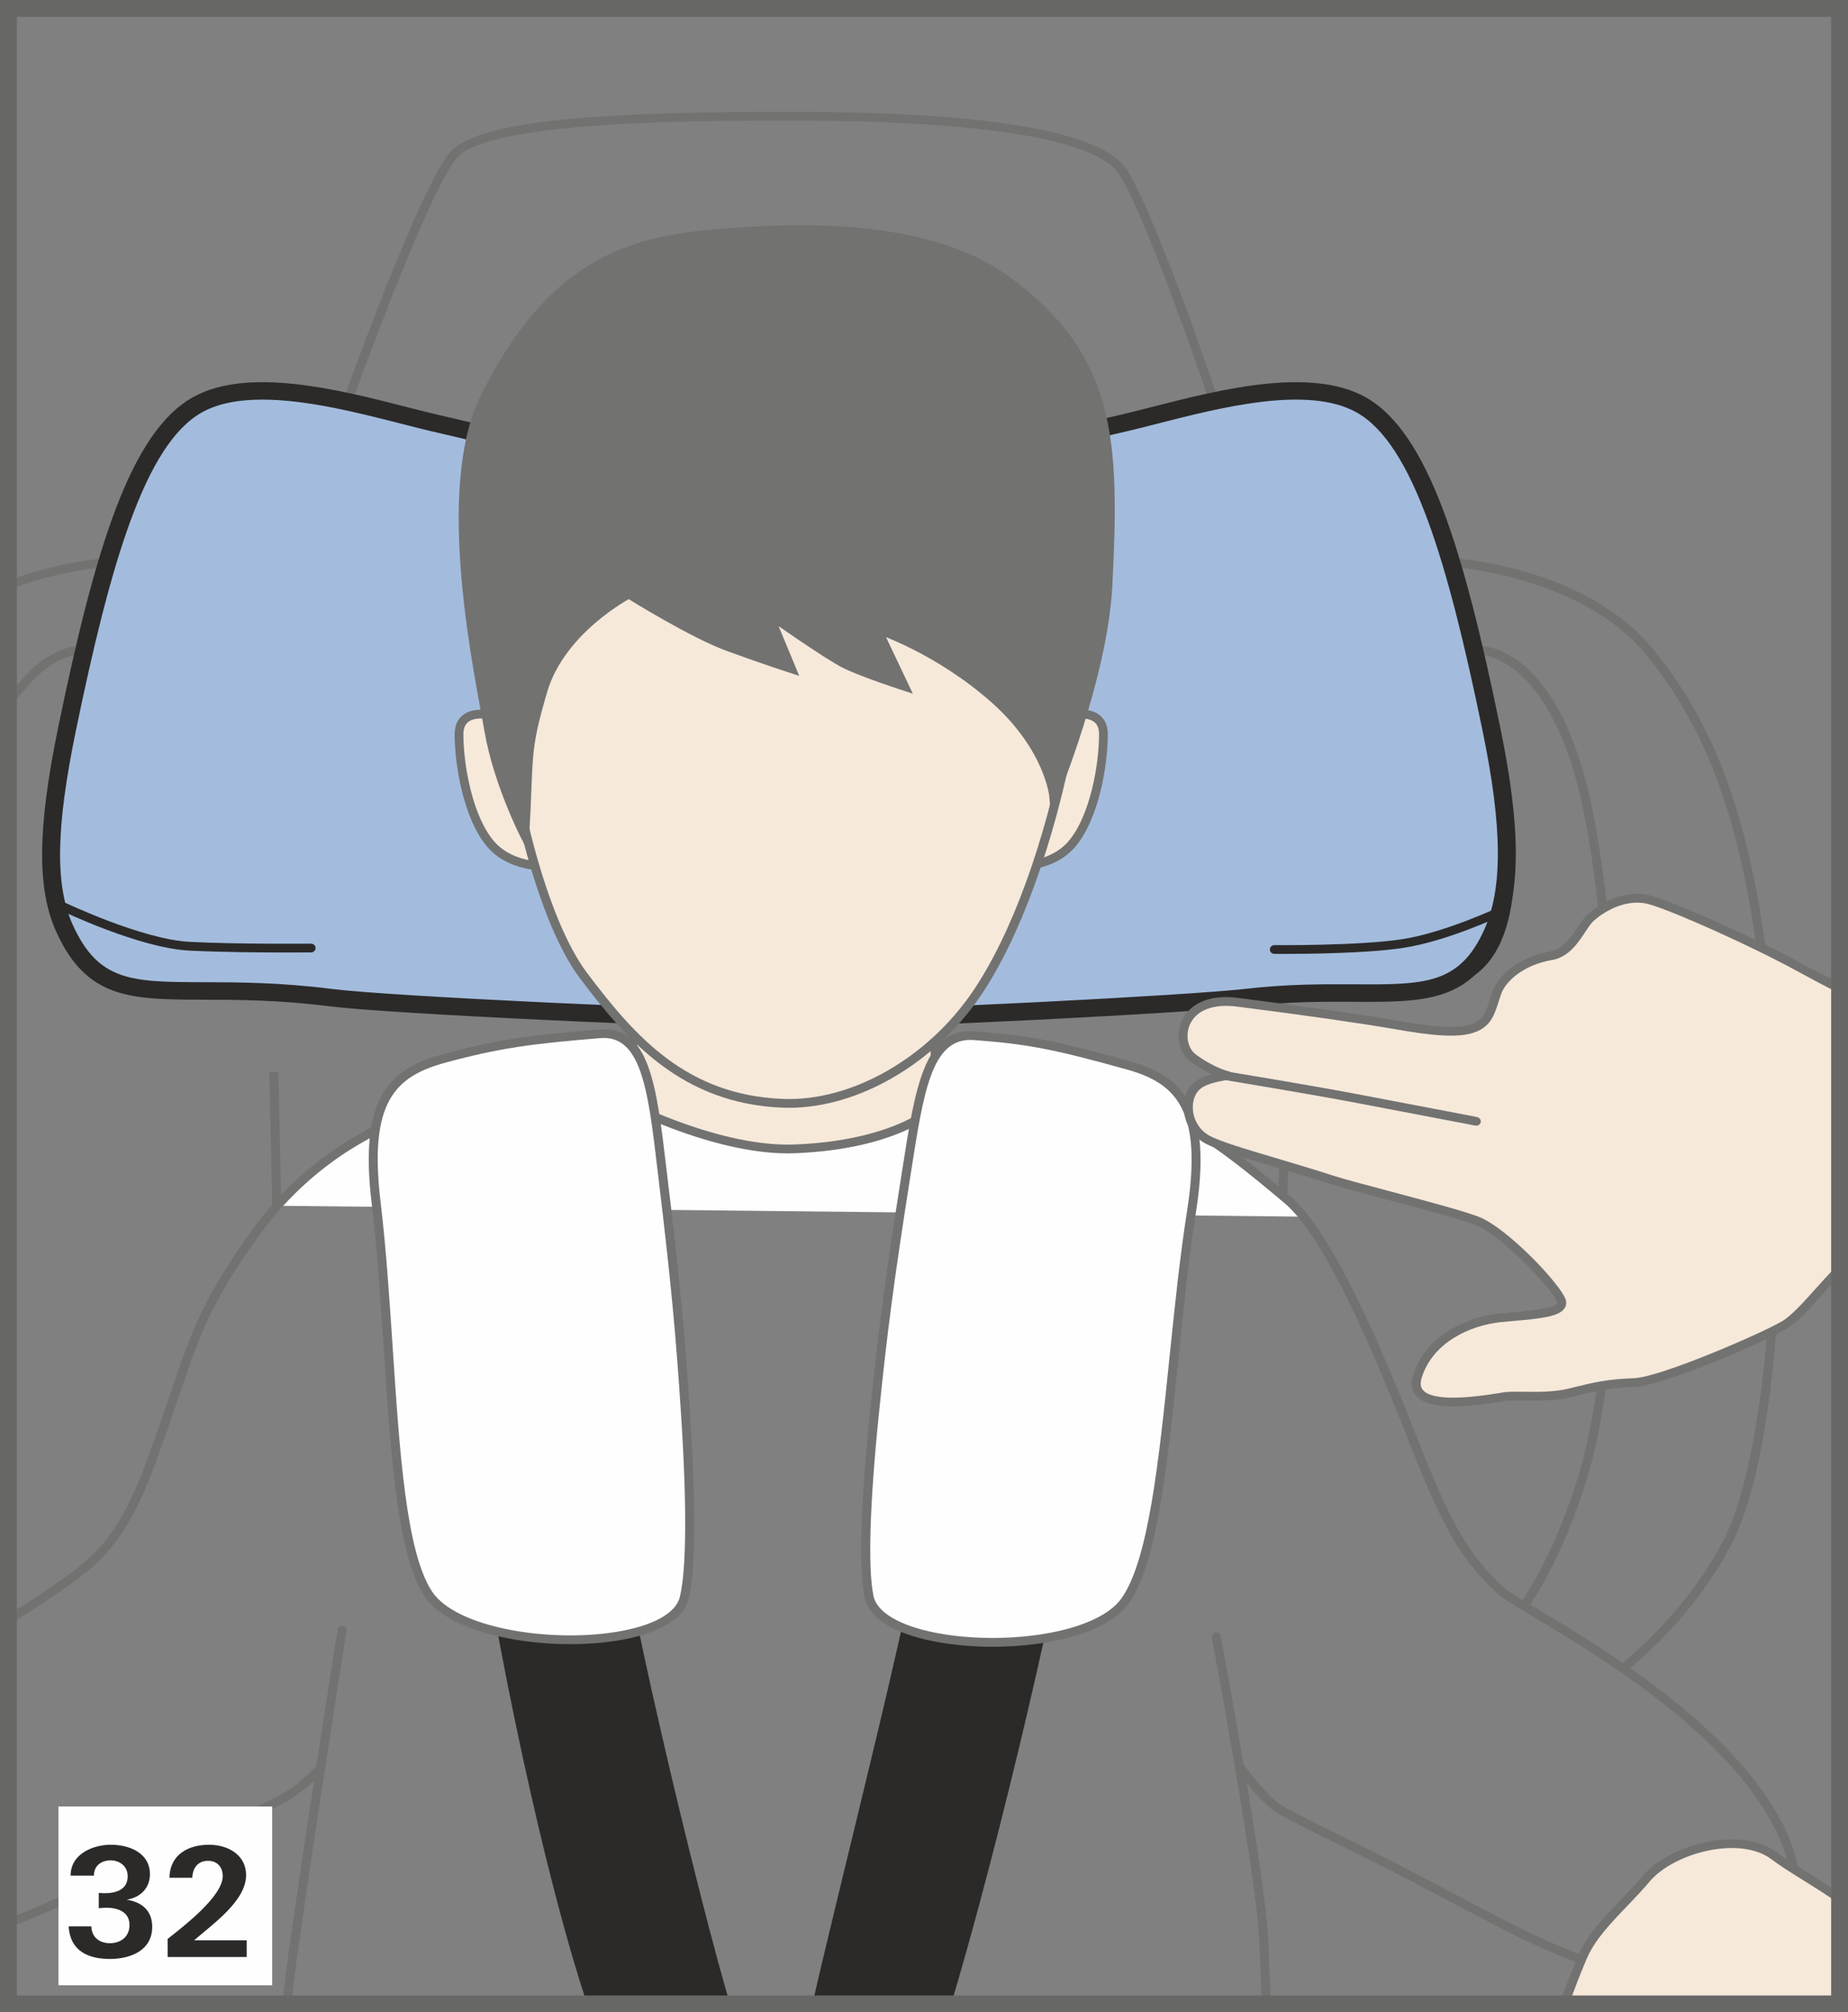
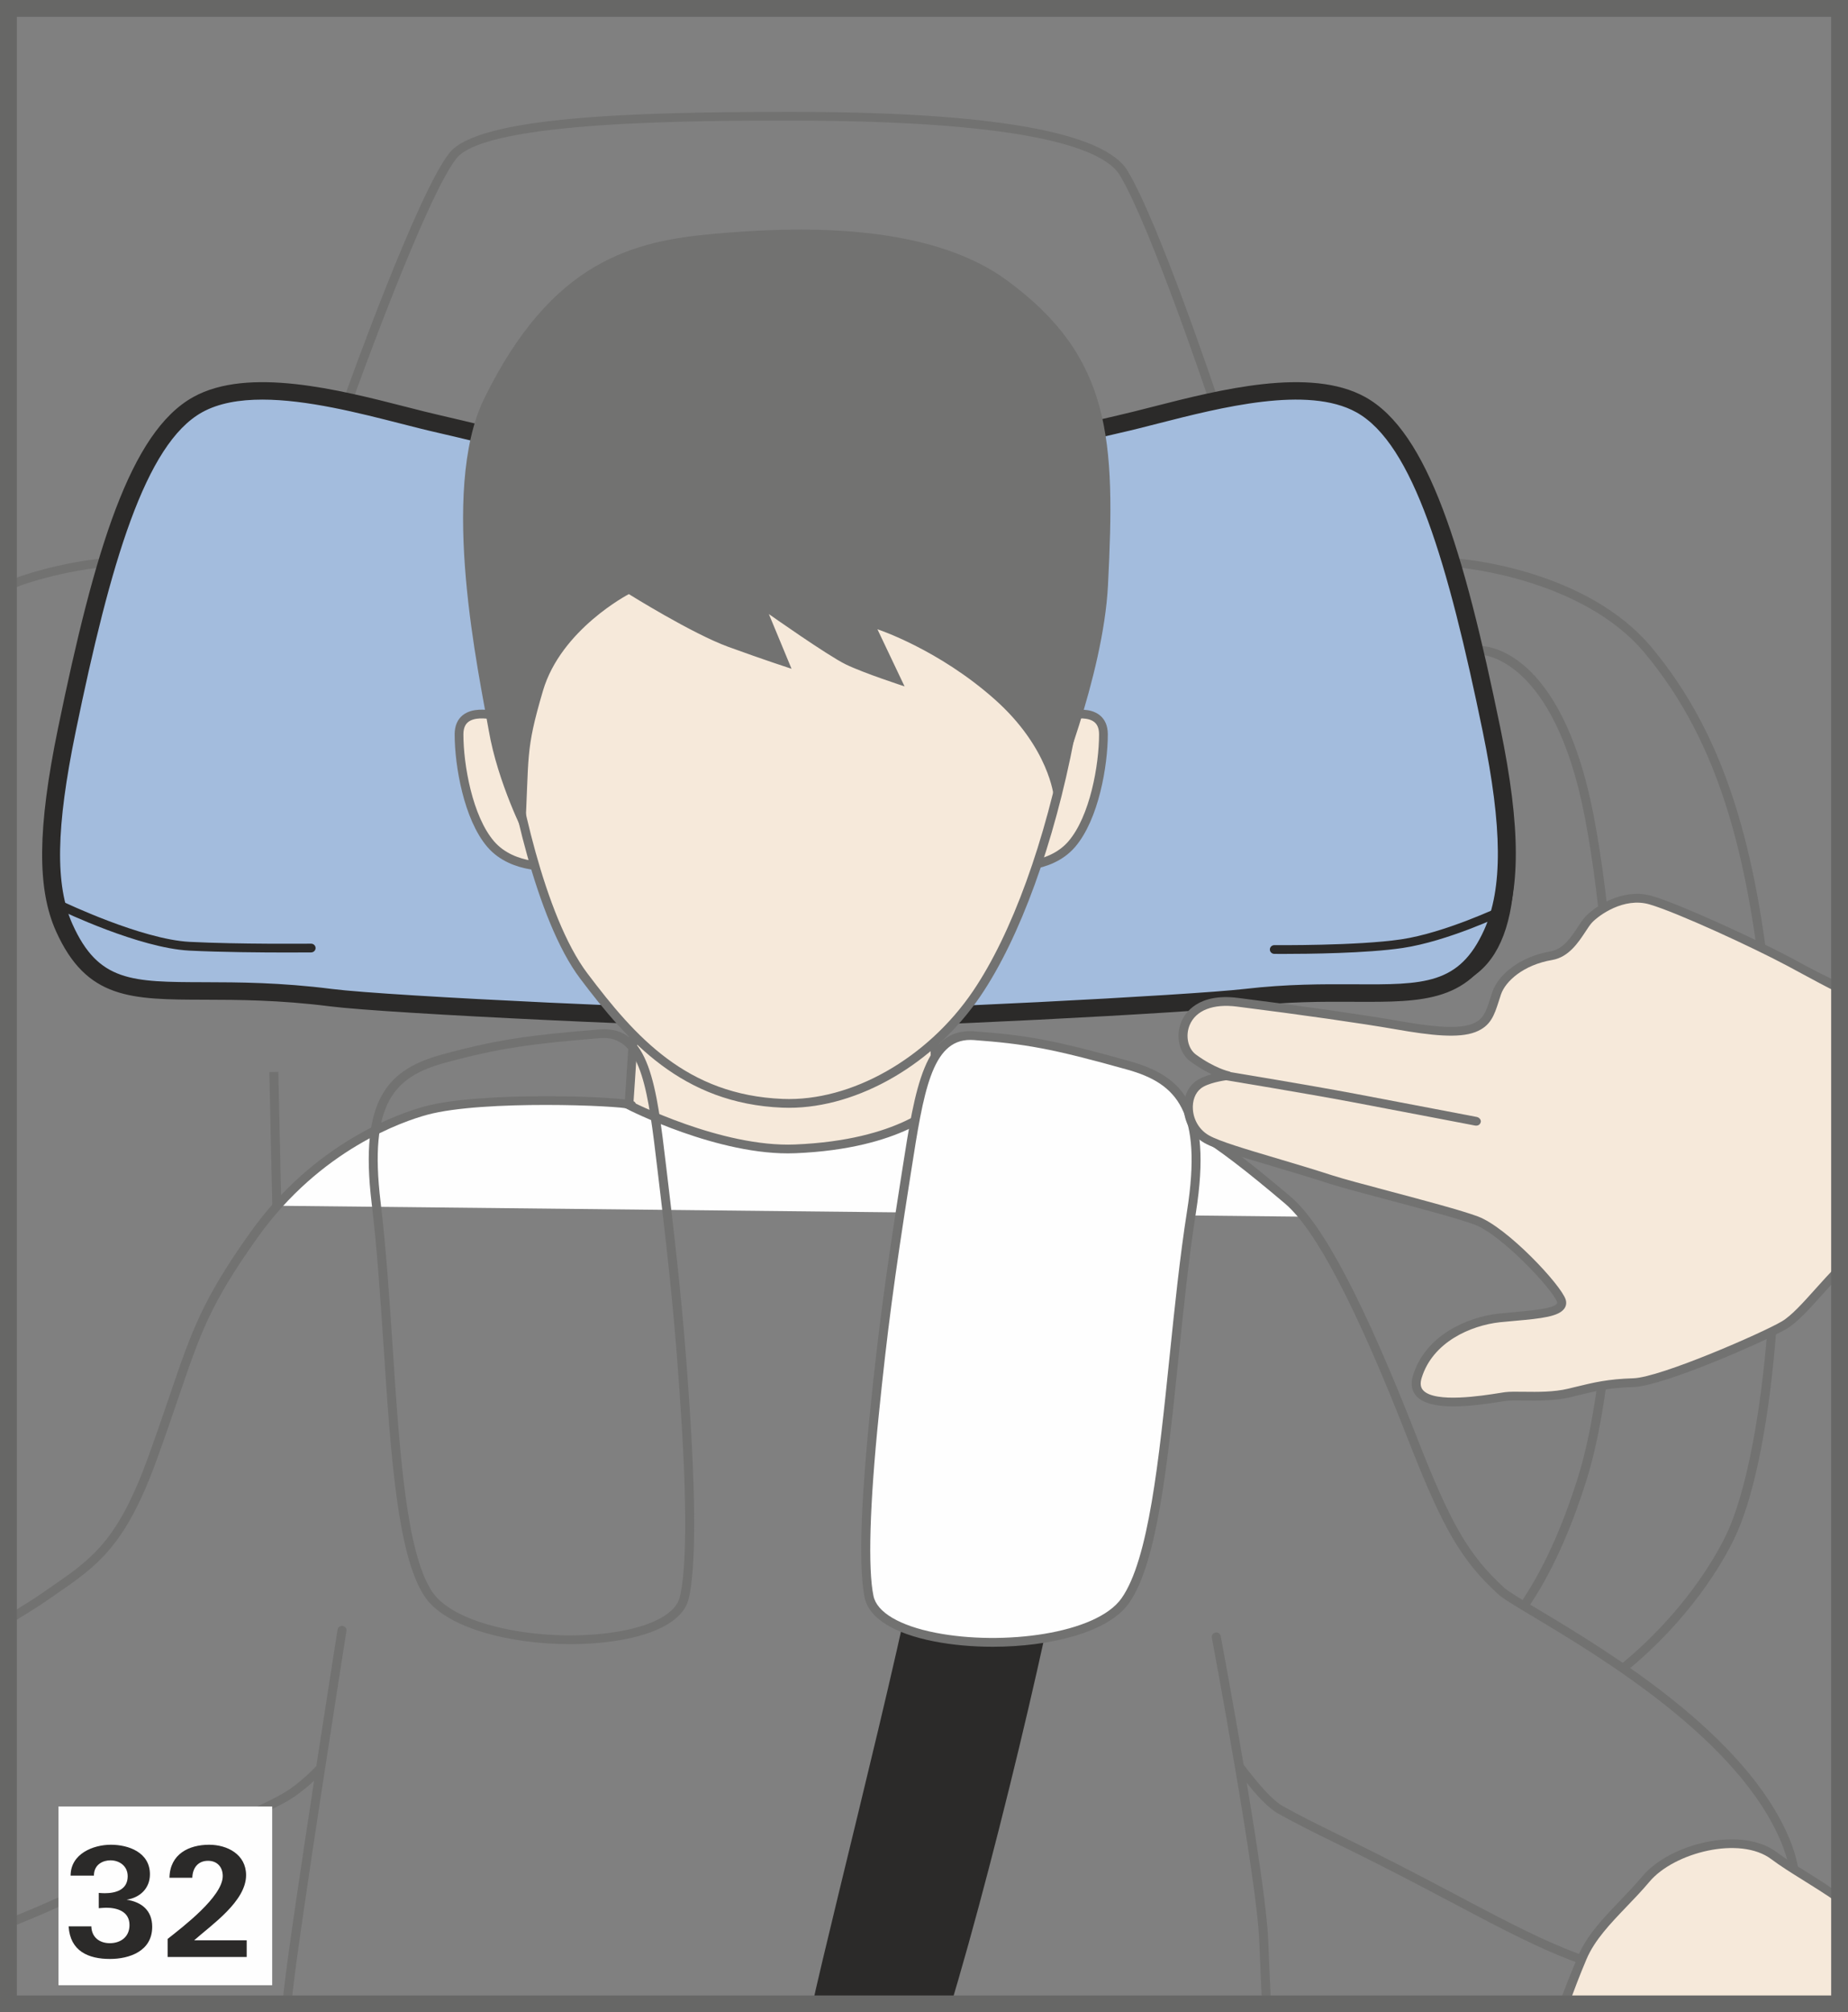
<svg xmlns="http://www.w3.org/2000/svg" xml:space="preserve" width="38.75mm" height="42.182mm" version="1.1" style="shape-rendering:geometricPrecision; text-rendering:geometricPrecision; image-rendering:optimizeQuality; fill-rule:evenodd; clip-rule:evenodd" viewBox="0 0 31817.14 34635.34">
  <rect x="0" y="0" width="31817.14" height="34635.34" fill="#808080" stroke="none" />
  <defs>
    <style type="text/css">
   
    .str1 {stroke:#727271;stroke-width:150.59;stroke-miterlimit:10}
    .str0 {stroke:#2B2A29;stroke-width:150.59;stroke-miterlimit:10}
    .str2 {stroke:#676766;stroke-width:289.68;stroke-miterlimit:4}
    .fil2 {fill:none;fill-rule:nonzero}
    .fil4 {fill:#FEFEFE;fill-rule:nonzero}
    .fil0 {fill:#727271;fill-rule:nonzero}
    .fil3 {fill:#2B2A29;fill-rule:nonzero}
    .fil5 {fill:#F6E9DA;fill-rule:nonzero}
    .fil1 {fill:#A3BCDD;fill-rule:nonzero}
   
  </style>
  </defs>
  <g id="Слой_x0020_1">
    <path class="fil0" d="M25489.79 11118.94l2.3 150.59c15.35,0 1255.44,28.98 1789.55,2773.21 597.01,3064.94 660.97,8921.23 -114.71,11387.11 -278.92,887.51 -604.24,1597.5 -994.74,2170.7l128.91 83.42c399.21,-585.68 730.85,-1308.64 1014.45,-2210.36 781.51,-2484.68 718.61,-8377.84 118.4,-11458.63 -561.87,-2885.61 -1886.52,-2897.77 -1944.16,-2896.04z" />
-     <polygon class="fil0" points="22011.6,20575.61 22166.86,20579.14 22213.83,18452.45 22059.14,18449.25 " />
    <path class="fil0" d="M30585.76 18190.61c-237.54,-3455.12 -859.1,-5496.08 -2146.64,-7043.66 -1116.34,-1341.73 -3231.45,-1522.78 -3321.28,-1529.76l-12.4 150.09c21.1,1.72 2139.09,183.35 3213.14,1474.34 1265.54,1521.3 1877.9,3537.31 2112.24,6958.76 280.4,4081.36 -178.18,7131.76 -721.81,8239.41 -181.05,368.75 -719.84,1322.27 -1809.26,2211.83l99.35 115.28c1112.9,-908.36 1664.42,-1884.47 1849.82,-2262.25 675.18,-1374.99 978.4,-4793.57 736.84,-8314.04z" />
-     <path class="fil0" d="M30.13 12110.16l0 224.24c15.6,-20.61 402.66,-467.85 418.26,-487.23 464.32,-571.8 904.34,-577.55 910.42,-577.55l2.3 -150.67c-19.95,-0.25 -486.9,-0.82 -984.56,575.25 -33.01,38.26 -313.08,372.28 -346.41,415.96z" />
    <polygon class="fil0" points="4636.9,18452.28 4687.89,20754.77 4842.83,20751.32 4792.17,18449.08 " />
    <path class="fil0" d="M30.13 10040.86l0 160.77c19.71,-6.65 356.27,-135.56 375.97,-142.21 724.11,-240.99 1333.03,-291.73 1339.35,-292.31l32.76 -163.07c-5.17,0.33 -77.92,15.68 -123.66,20.61 -191.81,21.68 -708.27,93.85 -1311.02,296.9 -16.26,5.5 -297.15,113.8 -313.41,119.3z" />
    <path class="fil0" d="M19414.68 2941.69c-405.2,-674.6 -2357.25,-1016.42 -5802.76,-1016.42 -2756.95,0 -5376.95,85.72 -5874.03,706.79 -543.97,679.86 -1743.73,4021.67 -1794.72,4163.88 -14.2,39.08 7.31,81.94 47.79,95.57 40.32,13.88 84.65,-7.23 98.53,-46.31 12.48,-34.81 1242.3,-3460.04 1770.99,-4120.77 519.01,-648.49 4185.88,-648.49 5751.44,-648.49 4218.07,0 5410.86,511.78 5668.92,941.62 531.57,886.36 1533.21,3871.65 1542.73,3901.46 11,31.86 41.46,52.14 73.9,52.14 8.13,0 16.5,-1.15 24.3,-3.78 40.56,-12.97 62.89,-55.34 49.51,-95 -41.05,-123.41 -1016.34,-3030.37 -1556.61,-3930.69z" />
    <path class="fil0" d="M12146.69 8124.37l-148.53 -42.29c6.65,-22.01 173.74,-537.56 1447.08,-507.76 1189.09,27.51 1342.64,433.61 1356.18,479.68l-149.11 41.38c-0.57,-1.4 -136.14,-345.51 -1210.85,-370.47 -1132.85,-26.03 -1293.29,395.43 -1294.77,399.46z" />
    <path class="fil1" d="M13599.35 8263.22c0,0 -1398.47,-37.03 -2595.85,-222.43 -1197.8,-185.4 -2576.31,-556.12 -3396.9,-741.52 -1137.77,-257.25 -3092.36,-927.17 -4160.92,-333.93 -1068.56,593.48 -1679.77,2818.37 -2252.4,5599.38 -572.38,2781.91 -366.45,3570.64 619.84,4305.19 384.43,286.23 3079.72,131.54 3953.6,301.26 954.43,185.4 6266.75,375.97 7984.46,376.55 1733.64,0.33 6802.35,-278.35 7770.73,-376.55 988.91,-100.5 2194.76,-8.38 3366.11,-251.09 1063.06,-220.13 1412.35,-1573.44 839.72,-4355.35 -572.38,-2781.01 -1182.93,-5005.9 -2252.07,-5599.38 -1068.89,-593.23 -3023.23,76.69 -4160.67,333.93 -820.67,185.4 -2199.68,556.12 -3397.48,741.52 -1197.47,185.4 -2595.36,222.43 -2595.36,222.43l277.2 0z" />
    <path class="fil2 str0" d="M13599.35 8263.22c0,0 -1398.47,-37.03 -2595.85,-222.43 -1197.8,-185.4 -2576.31,-556.12 -3396.9,-741.52 -1137.77,-257.25 -3092.36,-927.17 -4160.92,-333.93 -1068.56,593.48 -1679.77,2818.37 -2252.4,5599.38 -572.38,2781.91 -366.45,3570.64 619.84,4305.19 384.43,286.23 3079.72,131.54 3953.6,301.26 954.43,185.4 6266.75,375.97 7984.46,376.55 1733.64,0.33 6802.35,-278.35 7770.73,-376.55 988.91,-100.5 2194.76,-8.38 3366.11,-251.09 1063.06,-220.13 1412.35,-1573.44 839.72,-4355.35 -572.38,-2781.01 -1182.93,-5005.9 -2252.07,-5599.38 -1068.89,-593.23 -3023.23,76.69 -4160.67,333.93 -820.67,185.4 -2199.68,556.12 -3397.48,741.52 -1197.47,185.4 -2595.36,222.43 -2595.36,222.43" />
    <path class="fil3" d="M4955.65 16394.24c-438.54,0 -1151.4,-4.93 -1697.67,-32.76 -857.7,-43.68 -2186.96,-679.53 -2242.87,-706.71 -38.51,-18.56 -54.19,-63.72 -35.31,-100.83 19.38,-37.69 65.77,-52.14 103.95,-34.16 13.38,6.32 1356.76,649.39 2182.36,691.35 839.15,42.94 2076.52,31.04 2089,31.04l0.57 0c42.61,0 77.02,33.34 77.59,74.47 0.33,41.71 -33.83,75.54 -76.69,76.11 -4.35,0 -162,1.48 -400.93,1.48z" />
    <path class="fil3" d="M22107.66 16418.54c-95.82,0 -156.09,-0.57 -167.67,-0.57 -42.61,-0.57 -77.1,-34.49 -76.52,-76.2 0.33,-41.14 35.06,-74.39 77.35,-74.39l0.9 0c12.48,0 1427.7,12.97 2183.18,-99.68 749.07,-111.5 1701.12,-562.2 1710.73,-566.88 39.41,-17.41 84.82,-2.87 103.7,34.49 18.8,37.36 3.2,82.52 -35.39,100.83 -39.9,19.05 -982.75,465.47 -1755.31,580.42 -619.59,92.45 -1639.79,101.98 -2040.97,101.98z" />
    <path class="fil3" d="M13681.22 17698.2l-3.12 0c-1697.43,-0.57 -7007.78,-251.09 -8003.02,-377.94 -869.03,-110.35 -1582.72,-112.16 -2156,-113.56 -1264.3,-3.2 -2027.58,-5.25 -2554.47,-1177.52 -329.34,-732.49 -319.24,-1777.32 34.16,-3493.87 632.89,-3073.23 1242.96,-5099.17 2327.11,-5700.78 947.2,-526.89 2512.84,-126.28 3656.45,165.94 221.86,56.82 429.51,110.11 615.48,152.15 216.11,48.94 470.73,110.35 750.8,178.09 783.56,189.75 1758.51,425.81 2635.35,561.37 952.37,147.47 2047.04,200.75 2431.97,215.78 385.25,-15.03 1479.84,-68.31 2432.29,-215.78 875.6,-135.56 1850.31,-371.62 2633.3,-561.05 280.65,-67.82 536.17,-129.48 752.77,-178.42 185.4,-42.04 393.13,-95.33 615.57,-152.15 1143.03,-291.98 2708.92,-692.26 3656.37,-165.94 1084.24,602.18 1694.22,2627.79 2326.54,5700.78 352.57,1712.2 353.39,2820.17 3.53,3592.65 -509.56,1124.47 -1307.82,1120.12 -2522.12,1114.95 -528.94,-2.96 -1130.55,-5.25 -1848.34,77.59 -946.54,109.78 -5984.63,377.7 -7784.61,377.7zm-9164.77 -10820.23c-393.38,0 -752.85,60.27 -1036.7,218.16 -978.81,543.39 -1578.12,2591.01 -2177.1,5498.3 -339.76,1651.36 -356.02,2642.57 -54.19,3313.97 446.34,992.36 1018.14,993.84 2271.53,997.04 582.23,1.4 1306.67,3.45 2195.33,116.43 988.34,125.46 6272.34,374.5 7962.78,375.07l2.87 0c1743.16,0 6831.33,-269.32 7747.82,-375.4 737.5,-85.15 1349.2,-82.77 1886.85,-79.89 1201.82,6.65 1808.93,8.95 2236.47,-935.05 322.93,-712.29 315.71,-1764.59 -23.15,-3412.18 -598.73,-2907.29 -1197.8,-4954.66 -2176.53,-5498.3 -838.57,-465.47 -2332.62,-83.18 -3423.75,195.75 -225.14,57.64 -436,111.59 -624.27,153.87 -215.21,48.94 -468.92,110.03 -747.6,177.52 -789.06,190.9 -1770.99,428.69 -2659.98,566.3 -880.53,136.46 -1878.15,193.53 -2345.92,214.06l-0.57 10.18c-2.3,0 -50.41,-1.48 -134.41,-4.68 -84,3.2 -131.78,4.68 -134.41,4.68l-0.25 -10.18c-467.85,-20.53 -1465.39,-77.59 -2346.25,-214.06 -889.56,-137.61 -1872.07,-375.4 -2661.46,-566.55 -278.35,-67.25 -531.24,-128.66 -746.12,-177.27 -188.27,-42.29 -398.88,-96.23 -624.27,-153.87 -721.24,-184.17 -1618.85,-413.91 -2386.72,-413.91z" />
    <path class="fil4" d="M4765.24 20753.21l17702.55 188.27c0,0 -1802.28,-1637.98 -2674.1,-1863.94 -558.75,-144.84 -1472.69,-301.26 -2092.53,-282.45 -620.16,18.88 -1550.53,282.45 -1550.53,282.45l-5320.45 -56.74c0,0 -2488.21,-263.32 -3708.83,132.03 -1220.95,395.43 -2356.1,1600.37 -2356.1,1600.37z" />
    <path class="fil5" d="M16094.63 17891.32c0,489.53 51.56,1127.35 51.56,1127.35 0,0 -620.49,679.86 -2456.35,755.15 -1291.89,53.29 -2861.8,-753.1 -2861.8,-753.1 0,0 55.01,-803.51 69.46,-1054.02 51.56,-910.17 407.26,-2221.69 2091.38,-2395.84 380.9,-17.08 760.65,-17.08 1140.98,0 1189.01,174.15 1964.77,1322.35 1964.77,2320.46z" />
    <path class="fil2 str1" d="M16094.63 17891.32c0,489.53 51.56,1127.35 51.56,1127.35 0,0 -620.49,679.86 -2456.35,755.15 -1291.89,53.29 -2861.8,-753.1 -2861.8,-753.1 0,0 55.01,-803.51 69.46,-1054.02 51.56,-910.17 407.26,-2221.69 2091.38,-2395.84 380.9,-17.08 760.65,-17.08 1140.98,0 1189.01,174.15 1964.77,1322.35 1964.77,2320.46z" />
    <path class="fil5" d="M8604.95 12337.76c0,0 -701.86,-226.87 -701.86,302.08 0,529.19 156.17,1436.16 545.77,1889.72 390.18,453.32 1091.71,377.78 1091.71,377.78l-935.62 -2569.58z" />
    <path class="fil2 str1" d="M8604.95 12337.76c0,0 -701.86,-226.87 -701.86,302.08 0,529.19 156.17,1436.16 545.77,1889.72 390.18,453.32 1091.71,377.78 1091.71,377.78l-935.62 -2569.58z" />
    <path class="fil5" d="M18296.11 12337.76c0,0 701.86,-226.87 701.86,302.08 0,529.19 -156.17,1436.16 -545.77,1889.72 -389.85,453.32 -1091.38,377.78 -1091.38,377.78l935.3 -2569.58z" />
    <path class="fil2 str1" d="M18296.11 12337.76c0,0 701.86,-226.87 701.86,302.08 0,529.19 -156.17,1436.16 -545.77,1889.72 -389.85,453.32 -1091.38,377.78 -1091.38,377.78l935.3 -2569.58z" />
    <path class="fil5" d="M18936.31 8853.41c0,0 -214.96,2261.1 -516.46,3837.41 -301.5,1576.32 -853.93,3304.45 -1602.1,4408.64 -748.75,1104.44 -2057.47,1942.76 -3345.26,1890.05 -1632.23,-66.67 -2539.2,-1021.35 -3422.36,-2192.21 -733.97,-972.08 -1204.45,-3141.63 -1321.12,-4162.07 -169.8,-1482.22 -460.3,-2855.81 -406.44,-4101.89 59.12,-1364.07 985.71,-3931.59 5533.94,-3745.62 4896.45,200.18 5079.8,4065.68 5079.8,4065.68z" />
    <path class="fil0" d="M13582.69 19067.19c-37.93,0 -75.87,-0.82 -113.56,-2.3 -1718.53,-70.37 -2661.95,-1136.63 -3481.39,-2223.16 -761.55,-1008.54 -1228.75,-3263.89 -1335.9,-4198.28 -49.84,-435.91 -110.44,-864.93 -169.23,-1279.99 -141.88,-1001.64 -275.72,-1947.69 -237.46,-2833.23 19.38,-446.92 165.94,-1585.27 1106.16,-2504.06 976.19,-953.85 2491.08,-1397.65 4508.57,-1313.65 4910.32,200.51 5152.21,4098.11 5153.94,4137.27l0.25 5.5 -0.57 4.93c-1.97,22.83 -218.98,2282.78 -517.28,3844.31 -348.22,1820.26 -936.53,3437.14 -1613.76,4436.48 -789.31,1164.13 -2102.3,1926.18 -3299.77,1926.18zm-189.18 -14213.85c-1741.44,0 -3062.8,429.51 -3932.41,1279.08 -901.96,881.43 -1042.45,1974.62 -1061,2404.21 -37.93,871.91 95.33,1811.56 236.06,2806.54 58.79,415.63 119.63,845.8 169.72,1283.44 105.76,921.42 563.67,3141.96 1306.67,4126.19 830.2,1100.42 1711.88,2094.01 3363.24,2161.5 1178.66,48.61 2491.99,-697.84 3276.94,-1856.47 666.47,-982.84 1246.4,-2579.68 1590.77,-4380.81 290.58,-1518.1 503.16,-3701.85 515.07,-3825.26 -11.91,-216.36 -283.03,-3795.95 -5005.32,-3988.58 -156.17,-6.65 -309.63,-9.85 -459.72,-9.85z" />
    <path class="fil0" d="M10826.89 10225.69c0,0 1089.41,680.68 1711.88,907.46 622.79,227.11 1089.41,378.03 1089.41,378.03l-390.51 -941.95c0,0 1013.3,715.41 1324.33,866.32 311.44,151.24 1011.82,378.36 1011.82,378.36l-466.95 -983.17c0,0 1049.75,342.97 2023.31,1210.19 934.15,831.92 1011.74,1664.17 1011.74,1664.17 0,0 853.35,-2053.45 934.15,-3630.67 127.76,-2504.06 68.4,-3930.36 -1751.29,-5256.99 -1400.77,-1021.35 -3735.44,-907.54 -5019.53,-794.23 -1394.94,123.33 -2801.29,453.89 -3968.62,2836.35 -783.23,1598.9 -82.52,4775.91 77.92,5710.63 155.27,907.79 622.22,1815.58 622.22,1815.58 79.07,-1406.35 0,-1437.31 311.35,-2496.34 311.44,-1058.7 1478.77,-1663.76 1478.77,-1663.76z" />
-     <path class="fil2 str1" d="M10826.89 10225.69c0,0 1089.41,680.68 1711.88,907.46 622.79,227.11 1089.41,378.03 1089.41,378.03l-390.51 -941.95c0,0 1013.3,715.41 1324.33,866.32 311.44,151.24 1011.82,378.36 1011.82,378.36l-466.95 -983.17c0,0 1049.75,342.97 2023.31,1210.19 934.15,831.92 1011.74,1664.17 1011.74,1664.17 0,0 853.35,-2053.45 934.15,-3630.67 127.76,-2504.06 68.4,-3930.36 -1751.29,-5256.99 -1400.77,-1021.35 -3735.44,-907.54 -5019.53,-794.23 -1394.94,123.33 -2801.29,453.89 -3968.62,2836.35 -783.23,1598.9 -82.52,4775.91 77.92,5710.63 155.27,907.79 622.22,1815.58 622.22,1815.58 79.07,-1406.35 0,-1437.31 311.35,-2496.34 311.44,-1058.7 1478.77,-1663.76 1478.77,-1663.76z" />
    <path class="fil0" d="M5899.98 27984.9c-42.29,-6.4 -81.7,22.01 -88.35,63.14 -3.78,23.48 -172.02,1091.71 -365.87,2351.75 -2.87,2.3 -6.65,3.78 -9.2,6.98 -2.96,2.87 -268.82,289.02 -559.98,458.49 -249.69,145.74 -685.6,337.47 -1237.7,580.51 -522.78,230.23 -1173.66,516.46 -1869.2,854.75 -544.21,264.22 -1037.27,485.51 -1507.1,675.83 -39.33,16.18 -232.53,95.25 -232.53,95.25l0 161.1c0,0 282.7,-113.31 292.22,-117.33 473.27,-191.72 969.54,-414.24 1516.95,-680.1 692.91,-336.56 1341.98,-622.79 1863.94,-852.45 556.2,-244.76 995.89,-438.29 1253.38,-588.31 176.12,-102.88 340.09,-241.64 451.02,-344.69 -218.98,1431.15 -457.67,3030.7 -521.14,3609.4 -9.85,89.25 -18.8,179 -27.18,269.4 -4.11,41.46 27.51,78.25 70.04,81.94l6.98 0c39.66,0 73.57,-29.48 77.35,-68.31 8.38,-89.83 17.41,-178.75 27.26,-267.1 123.33,-1127.02 916.16,-6153.77 923.96,-6204.19 6.65,-41.46 -22.58,-79.65 -64.87,-86.05z" />
    <path class="fil0" d="M30813.45 31659.57c-745.3,-1811.88 -3158.46,-3256.66 -4317.42,-3950.72 -294.85,-176.37 -527.14,-315.95 -601.61,-384.02 -608.59,-560.8 -916.16,-1091.22 -1497.57,-2579.76 -905.74,-2318.99 -1617.45,-3676.07 -2176.2,-4147.95 -1346,-1138.35 -1891.78,-1465.63 -2777.56,-1668.44 -1645.2,-375.97 -2799.81,-89.17 -3293.45,33.66l-18.47 4.6c-41.46,9.85 -66.34,51.24 -55.67,91.55 10.43,40.23 52.71,64.62 94.18,54.44l18.56 -4.93c482.22,-119.88 1611.62,-400.28 3219.22,-32.43 856.23,195.5 1388.37,516.46 2711.55,1635.43 538.79,455.29 1236.22,1792.1 2132.44,4087.35 591.51,1514.08 907.79,2055.99 1536.41,2635.68 85.72,79.07 300.93,207.9 626.49,402.91 1145.66,685.6 3528.36,2112.73 4255.67,3878.55 216.11,525.74 209.46,969.21 -19.95,1318.25 -318.66,484.85 -1094.91,793.08 -2129.56,846.04 -963.46,50.74 -2065.6,-532.97 -3458.81,-1271.04 -190.08,-100.17 -384.43,-203.05 -584.28,-307.33 -635.19,-331.31 -1081.04,-550.29 -1438.7,-726.41 -361.52,-177.85 -646.85,-318.09 -952.46,-488.96 -269.97,-151.24 -661.88,-704.74 -674.03,-709.99 -191.72,-1128.5 -380.33,-2133.58 -395.35,-2216.76 -7.88,-40.81 -48.36,-68.07 -90.07,-60.27 -42.61,7.23 -70.45,46.39 -62.57,87.53 7.8,41.14 773.38,4131.69 815.66,5204.27 13.3,345.27 31.53,750.22 51.56,1172.59 1.72,40.23 36.21,71.84 77.35,71.84l3.78 0c42.86,-1.81 75.54,-37.11 73.82,-78.82 -19.95,-422.04 -38.26,-826.09 -52.14,-1171.11 -19.38,-501.68 -189.42,-1623.53 -369.32,-2699.89 140.49,178.67 356.6,426.63 543.72,530.91 309.3,173.25 596.43,313.98 959.93,493.06 357.75,175.47 802.03,394.2 1435.58,724.69 199.28,104.28 393.63,206.83 583.05,307 1357.66,718.69 2441.57,1292.47 3417.43,1292.22 41.96,0 83.09,-0.9 124.23,-2.87 637.57,-33.09 1777.65,-195.25 2251.82,-915.92 258.07,-392.23 268.82,-881.76 32.76,-1454.96z" />
    <path class="fil0" d="M10910.88 18954.87c-160.44,-86.05 -2624.59,-176.12 -3597.25,87.77 -424.42,114.95 -1894.4,611.13 -3005.82,2171.27 -825.85,1159.21 -1011.49,1704.65 -1381.39,2790.53 -105.43,309.06 -224.81,659.33 -378.27,1082.19 -522.87,1439.61 -962.56,1741.76 -1690.53,2242.3 -48.36,33.25 -97.87,66.92 -148.86,102.22 -136.14,94.75 -318.33,207.65 -478.2,305.61 -36.21,22.25 -200.43,104.52 -200.43,104.52l0 195.25c0,0 269.97,-164.55 282.7,-172.35 162.49,-99.1 346.41,-213.48 486.33,-310.21 50.66,-35.06 99.93,-69.22 147.71,-102.31 727.64,-499.96 1207.9,-830.12 1747.51,-2314.96 153.79,-424.01 273.75,-775.1 379.18,-1084.73 376.55,-1106.25 548.32,-1611.13 1361.68,-2752.11 1082.19,-1518.68 2508.49,-2000.9 2919.77,-2112.48 961.08,-260.37 3331.13,-157.57 3481.15,-100.5 37.36,20.03 84.57,6.65 105.43,-29.81 20.53,-36.54 6.98,-82.27 -30.71,-102.22z" />
    <path class="fil5" d="M31667.78 32646.27c-434.19,-302.4 -830.12,-485.51 -1123.32,-705.89 -585.92,-441.17 -1769.76,-120.86 -2206.91,401.18 -386.4,461.37 -884.55,853.02 -1095.49,1353.56 -136.71,324.98 -276.29,678.95 -407.26,940.22l4832.98 0 0 -1989.07z" />
    <path class="fil0" d="M26959.03 34635.26l-161.34 -25.78c178.42,-474.75 236.39,-619.34 372.77,-942.85 149.77,-356.27 429.84,-648.25 725.92,-957.38 128.58,-133.75 261.51,-272.52 380.9,-415.3 473.6,-564.58 1704.65,-872.48 2314.96,-412.84 149.77,112.73 324.41,221.04 526.56,347.32 180.23,112.16 339.19,214.38 548.98,360.37l-45.24 147.38c-206.26,-143.61 -408.98,-269.64 -587.4,-380.9 -196.98,-122.51 -382.62,-238.61 -538.22,-355.36 -539.29,-406.11 -1676.57,-115.61 -2099.18,389.28 -122.75,146.56 -257.74,287.05 -387.8,422.61 -286.48,298.96 -556.78,581.08 -696.11,911.89 -135.23,321.21 -176.94,439.12 -354.79,911.57z" />
-     <path class="fil3" d="M10156.55 34635.26c-928.97,-2719.92 -1891.78,-7844.88 -1892.93,-8620.06 -2.3,-1018.39 2425.89,-1326.62 2351.75,-319.48 -61.42,836.6 1418.5,7055.57 1996.63,8939.54l-2455.45 0z" />
-     <path class="fil4" d="M11779.18 27507.68c-245.34,987.19 -3742.42,942.6 -4408.89,-78.5 -665.98,-1020.77 -599.64,-4275.38 -894.82,-6731.65 -206.5,-1719.43 242.79,-2227.52 1172.26,-2479.51 926.67,-251.42 1469.16,-326.71 2685.19,-425.49 811.89,-66.1 906.64,1014.61 1082.43,2486.4 207.65,1729.28 296.33,2641.67 389.03,4082.18 87.2,1342.31 108.3,2610.96 -25.21,3146.55z" />
    <path class="fil0" d="M9815.23 28298.8c-1045.4,0 -2153.37,-282.12 -2510.54,-829.29 -463.42,-710.24 -577.55,-2435.5 -698.33,-4262.08 -55.92,-844.07 -113.56,-1716.8 -207.98,-2500.94 -216.68,-1804.58 286.48,-2305.68 1228.42,-2561.12 939.65,-254.62 1498.15,-330.24 2699.64,-427.87 855.98,-66.92 977.01,959.11 1145.58,2383.03l20.28 170.05c211.51,1759.99 298.71,2676.48 389.36,4085.96 58.79,906.64 133.84,2524.09 -26.93,3168.89 -86.05,345.59 -520.24,598.41 -1222.67,711.39 -256.92,41.46 -534.69,61.99 -816.81,61.99zm582.15 -10433.5c-18.8,0 -38.18,0.57 -57.89,2.3 -1190.82,96.72 -1743.49,171.44 -2670.98,422.86 -881.68,239.26 -1320.79,692.34 -1116.02,2398.38 94.67,788.49 152.64,1662.94 208.56,2508.74 119.63,1806.96 232.53,3513.58 674.6,4191.38 409.31,626.81 2011.65,886.93 3171.19,699.23 627.72,-101.32 1027.75,-319.16 1096.97,-598.08 115.53,-464.08 123.98,-1573.44 23.15,-3124.3 -90.65,-1406.27 -177.6,-2321.04 -388.7,-4078.16l-20.28 -169.96c-154.12,-1301.75 -266.52,-2252.4 -920.6,-2252.4z" />
    <path class="fil3" d="M16332.33 34635.26c872.4,-2856.06 2087.52,-8105.32 2089.33,-8880.43 2.3,-1018.47 -2553.98,-1097.79 -2479.84,-89.83 60.84,826.42 -1586.99,7125.93 -1984.48,8970.25l2374.98 0z" />
    <path class="fil4" d="M14963.26 27485.35c208.88,994.66 3707.35,1064.78 4410.37,66.02 703.59,-998.11 755.4,-4252.14 1140.65,-6696.59 268.25,-1711.63 -154.94,-2256.17 -1081.53,-2516.29 -1325.23,-371.95 -1790.45,-447.24 -2663.43,-512.44 -812.79,-61.09 -948.68,983.99 -1178.34,2448.8 -270.88,1720.91 -392.23,2630.09 -537.65,4065.92 -136.14,1338.28 -203.87,2605.21 -90.07,3144.58z" />
    <path class="fil0" d="M17092.49 28343.79c-350.44,0 -698.66,-31.28 -1014.04,-93.28 -695.21,-136.46 -1118.15,-402.66 -1191.15,-750.22 -130.06,-616.39 -23.4,-2062.4 88.92,-3166.84 143.11,-1413.82 263.9,-2326.87 537.97,-4070.03l22.01 -140.16c220.95,-1415.05 382.3,-2439.27 1239.1,-2372.36 890.14,66.59 1349.53,142.21 2679.11,515.31 912.96,256.1 1421.62,780.6 1136.3,2599.96 -122.75,780.69 -212.33,1651.36 -299.2,2492.81 -187.37,1820.83 -364.64,3540.51 -854.17,4235.15 -353.97,502.59 -1358.81,749.32 -2344.85,749.65zm-387.8 -10444.84c-664.26,0 -804.99,901.39 -1015.27,2246.89l-22.01 140.49c-273.75,1739.96 -393.96,2651.2 -536.74,4061.9 -157.57,1546.76 -190,2655.55 -91.55,3122.25 58.79,280.07 448.64,510.63 1069.71,632.32 1154.85,226.21 2767.95,20.28 3200.75,-593.81 467.2,-662.78 642.17,-2363.9 827.82,-4165.03 86.95,-843.5 176.7,-1715.98 300.43,-2500.61 269.07,-1718.03 -172.67,-2192.78 -1026.6,-2432.62 -1315.87,-368.99 -1770.09,-444.04 -2648.08,-509.81 -19.95,-1.4 -39.33,-1.97 -58.46,-1.97z" />
    <path class="fil5" d="M31668.11 21846.4c-342.64,340.67 -678.95,802.03 -950.4,961.98 -362.02,213.15 -2110.68,974.95 -2593.88,989.73 -483.13,14.78 -705.56,81.12 -1105.01,177.03 -399.79,95.82 -878.89,33.83 -1099.84,61.66 -220.13,27.83 -1726.66,339.19 -1516.13,-343.54 211.51,-682.98 926.35,-956.15 1411.52,-1009.77 484.93,-52.96 1142.46,-59.36 1067.41,-293.95 -75.62,-234.91 -990.06,-1203.87 -1462.76,-1380.82 -473.03,-177.6 -2050.24,-559.65 -2506.19,-707.36 -930.04,-301.26 -1846.29,-529.52 -2135.06,-692.91 -369.57,-208.8 -414.15,-726.99 -151.49,-933 161.67,-126.86 513.01,-162.16 513.01,-162.16 0,0 -258.07,-55.01 -595.86,-302.73 -338.04,-247.31 -240.41,-1086.46 760.98,-960.17 1001.64,126.28 2124.96,283.85 2733.47,390.75 607.77,106.58 1065.68,155.51 1333.93,52.96 268.25,-102.22 294.28,-298.05 397.08,-601.28 83.75,-246.82 412.51,-554.48 942.85,-644.22 342.72,-57.97 502.59,-474.18 641.92,-621.64 139.01,-146.81 593.81,-471.55 1069.13,-332.54 475.33,138.76 1773.54,736.02 2385.9,1062.48 287.63,153.21 584.53,328.76 859.43,463.75l0 4825.75z" />
    <path class="fil0" d="M25022.35 24206.35c-278.68,0 -516.22,-44.58 -636.67,-177.52 -82.85,-91.55 -101.98,-211.76 -57.07,-357.17 212.58,-687.66 928.65,-1002.54 1476.96,-1062.73 85.72,-9.28 176.37,-17.41 267.67,-25.21 283.52,-25.21 672.3,-58.87 732.82,-146.89 2.87,-4.02 6.65,-9.52 2.05,-24.88 -70.7,-218.41 -962.56,-1162.98 -1417.03,-1333.03 -272.02,-102.31 -926.35,-276.05 -1504.22,-429.59 -414.48,-110.35 -806.39,-214.06 -998.77,-276.62 -335.66,-108.63 -670,-207.98 -973.23,-298.05 -549.8,-163.4 -983.99,-292.55 -1176.28,-401.18 -203.38,-115.03 -336.32,-325.31 -354.87,-562.77 -15.6,-201.66 56.74,-386.48 193.78,-493.88 75.05,-58.79 182.53,-99.35 283.03,-127.19 -101.4,-47.79 -226.21,-118.15 -363.82,-218.98 -194.1,-142.21 -261.84,-436.49 -157.32,-685.03 63.72,-152.06 288.2,-496.76 975.04,-409.88 1093.76,137.61 2168.07,291.4 2737,391 512.36,90.4 1024.22,159.95 1291.89,57.39 197.22,-75.29 238.36,-203.63 313.41,-436.82 11.82,-37.36 24.3,-76.77 38.76,-118.15 90.73,-268.25 443.47,-599.88 1002.87,-694.64 215.78,-36.46 355.94,-249.69 468.35,-420.89 46.97,-71.27 87.2,-132.6 129.73,-177.52 142.29,-150.34 625.09,-506.61 1148.86,-353.97 484.85,141.64 1799.32,748.17 2400.68,1068.8l256.34 138.19c200.75,108.63 373.67,191.48 565.73,285.9l-34.81 163.97c-195.17,-95.9 -404.3,-209.13 -606.21,-318.33l-255.52 -137.61c-595.53,-317.76 -1894.65,-917.31 -2371.12,-1056.65 -443.47,-129.24 -873.88,189.42 -989.82,311.68 -33.01,35.31 -71.76,94.1 -112.9,156.66 -122.01,185.65 -289.68,440.26 -572.71,488.05 -496.43,84 -805.56,366.45 -882.58,593.23 -13.63,40.89 -25.78,79.4 -37.69,116.18 -77.35,240.41 -138.11,430.41 -404.63,532.06 -285.9,109.53 -756.55,59.69 -1376.14,-49.18 -566.63,-99.35 -1638.06,-252.65 -2729.53,-390.18 -408.98,-51.89 -705.56,64.29 -811.56,317.43 -77.1,184.25 -30.13,407.26 107.15,508.09 318.33,233.19 563.35,288.77 566.3,289.35 36.78,8.13 62.57,41.14 60.19,77.92 -2.3,36.78 -31.53,66.67 -69.46,70.7 -91.3,8.95 -354.54,53.29 -471.88,145.41 -97.63,76.44 -148.62,213.15 -136.71,365.55 14.45,187.95 118.73,353.97 278.35,444.04 176.37,99.93 624.52,233.19 1143.6,387.3 304.38,90.32 639.54,190 977.01,299.2 188.27,60.84 577.88,164.55 990.64,274 580.75,154.69 1239.75,329.66 1518.68,434.19 502.83,188.27 1426.55,1172.84 1509.15,1428.6 17.65,55.34 10.43,108.38 -20.61,153.54 -95.25,138.19 -384.1,172.92 -848.1,213.48 -89.83,7.55 -179.57,15.6 -263.9,24.63 -501.68,55.59 -1155.18,339.19 -1346,956.73 -28.98,93.6 -20.61,163.64 24.88,214.06 203.63,224.81 1033.25,91.8 1305.52,48.69 44.58,-7.55 79.32,-12.73 101.32,-15.68 84,-10.67 197.55,-8.95 329.99,-7.23 229.66,2.87 513.83,6.65 761.23,-52.96l120.45 -29.31c324.98,-79.07 559.9,-136.14 1000.82,-150.01 463.75,-13.96 2215.28,-777.73 2556.2,-978.81 165.69,-97.54 364.97,-320.06 576.15,-555.54 116.43,-130.06 236.96,-264.47 358.9,-385.83l55.34 167.17c-118.48,117.91 -182.2,189.1 -297.48,317.76 -219.31,244.44 -426.39,475.33 -612.69,585.35 -368.99,217.59 -2124.31,984.89 -2631.49,1000.49 -424.09,13.38 -640.44,66.1 -968.06,145.74l-121.11 29.56c-267.1,63.72 -561.62,59.04 -800.64,57.07 -125.38,-1.23 -234.34,-3.53 -307.58,6.08 -20.86,2.55 -53.86,7.8 -96.15,14.78 -264.22,42.29 -554.72,79.89 -810.49,79.89z" />
    <path class="fil0" d="M25394.71 19372.31c-41.71,-7.55 -1265.54,-243.04 -2090.23,-398.88 -814.51,-153.79 -2223.41,-385.5 -2237.29,-387.88 -42.61,-6.9 -70.94,-45.73 -63.72,-86.87 6.65,-41.14 46.06,-68.4 89.17,-61.66 14.53,2.55 1425.15,234.58 2241.39,388.7 824.7,155.84 2046.14,390.75 2091.05,398.88 44.01,8.38 81.12,50.99 68.4,92.95 -14.53,47.21 -57.07,62.32 -98.78,54.77z" />
    <polygon class="fil2 str2" points="144.84,34490.42 31672.3,34490.42 31672.3,144.84 144.84,144.84 " />
    <polygon class="fil4" points="1006.89,34169.46 4686.09,34169.46 4686.09,31092.7 1006.89,31092.7 " />
    <path class="fil3" d="M2620.4 33164.12c0,-284.51 -184.74,-427.87 -440.43,-467.03 234.26,-36.21 401.26,-198.05 401.26,-437.47 0,-378.36 -370.23,-508.41 -672.47,-508.41 -302.24,0 -693.16,153.71 -693.16,532.06 2.22,0 401.26,0 401.26,0 0,-198.78 164.05,-263.81 283.77,-263.81 154.45,0 297.81,96.81 297.81,274.16 0,237.21 -211.35,291.9 -396.83,291.9 -33.25,0 -67.25,-2.96 -101.24,-5.17l0 263.08c41.38,-2.22 85.72,-8.13 127.84,-8.13 184.74,0 401.26,60.6 401.26,297.81 0,208.39 -156.66,312.59 -339.19,312.59 -171.44,0 -312.59,-96.81 -317.76,-289.68l-390.92 0c25.86,427.87 341.41,560.88 711.63,560.88 333.28,0 727.15,-133.02 727.15,-552.75zm1626.73 518.76l0 -286.72 -904.51 0c299.28,-266.03 894.16,-670.25 894.16,-1121.02 0,-359.88 -325.89,-523.93 -636.26,-523.93 -346.58,0 -675.42,158.88 -682.81,568.27l393.13 0c5.17,-174.4 101.98,-291.9 271.2,-291.9 151.49,0 252.73,101.24 252.73,263.08 0,354.71 -693.16,878.64 -948.84,1081.86l0 310.37 1361.19 0z" />
  </g>
</svg>